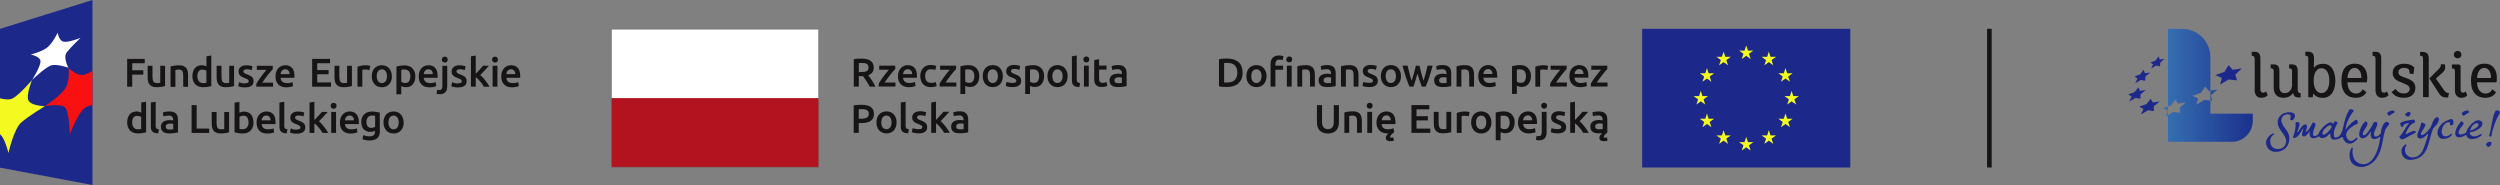
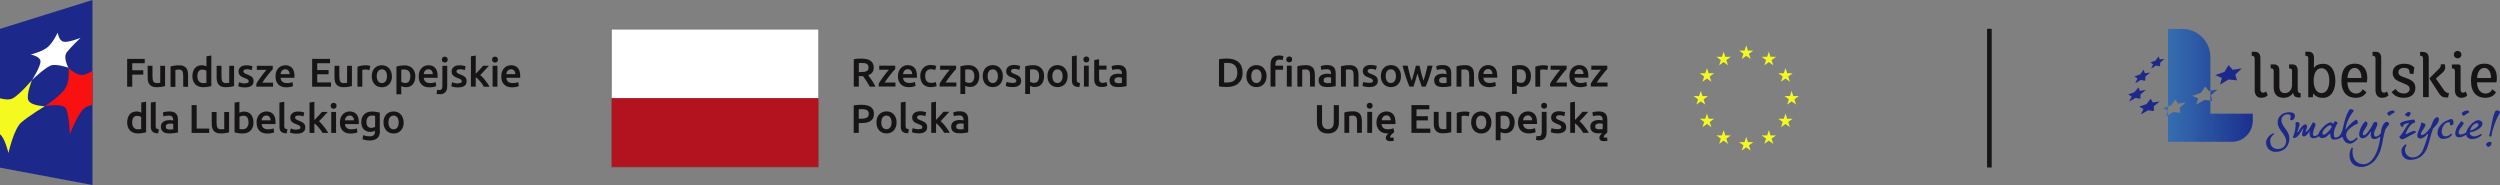
<svg xmlns="http://www.w3.org/2000/svg" id="uuid-c96195ba-0d7a-408b-a5b6-7cf6e169f35b" viewBox="0 0 351.5 26.01">
  <rect x="0" y="0" width="351.5" height="26.01" fill="#808080" stroke="none" />
  <defs>
    <style>.uuid-72c73541-eb74-4014-9dfb-d3cc6d27526f{fill:#726e6a;}.uuid-3fee7e94-7652-41c1-aa61-a90fdd081c5f{fill:#161415;}.uuid-c6fddba8-fb54-4648-b76b-47f0cffe5144{fill:#fff;}.uuid-8899c17b-e672-44be-8bd3-a85fd8f88b46{fill:url(#uuid-7f57af7d-5a5c-4f72-ae04-0d26833eeefe);}.uuid-229b22fe-bc82-4c39-8389-1a7ad0eea706{clip-path:url(#uuid-259c0bf7-850c-4e3e-a74e-dc34f03d5c00);}.uuid-338cc4ea-43f8-4e45-bc38-45418b6cac4f{fill:none;}.uuid-36e2da8e-3f3b-4a14-908f-0d199ba452fa{fill:#f4fa1f;}.uuid-02a4be6f-c87c-4daa-a480-a184ee88d7a4{clip-path:url(#uuid-567ec95e-80c9-41e1-b24a-d3bf5e2833a3);}.uuid-5cdcb0f1-c8cd-4de0-998c-b84c8541769c{fill:#b3131f;}.uuid-45f5658b-c170-4bed-8a7f-cda630e3fb68{clip-path:url(#uuid-ddc0072b-0cc2-4818-ac59-94c3cbc2c741);}.uuid-05ab9854-2985-4227-af3e-805ca2d3d5f8{fill:#1c288a;}.uuid-e55567f8-517b-4e4d-becc-05b29fb9294b{fill:#f91010;}</style>
    <clipPath id="uuid-ddc0072b-0cc2-4818-ac59-94c3cbc2c741">
      <rect class="uuid-338cc4ea-43f8-4e45-bc38-45418b6cac4f" x="0" y="0" width="351.5" height="26.01" />
    </clipPath>
    <clipPath id="uuid-259c0bf7-850c-4e3e-a74e-dc34f03d5c00">
      <path class="uuid-338cc4ea-43f8-4e45-bc38-45418b6cac4f" d="M310.78,12.74v1.39l.25.02-.18-.76.92-.8-.99.15ZM304.82,4.05v10.92l-.72.25.72.34-.33.81.33-.19v-1.21l.42-.14.6-.82.39.56,1.1-.17-.88.74.09.71-.97-.1-.75.43v3.77h8.94c1.65,0,2.98-1.33,2.98-2.98v-.99h-5.96v-1.85l-.85-.08-1.15.67.28-.88-.84-.36,1.23-.43.6-.88.5.61.23-.04v-4.71c0-2.19-1.78-3.97-3.97-3.97h-1.99Z" />
    </clipPath>
    <linearGradient id="uuid-7f57af7d-5a5c-4f72-ae04-0d26833eeefe" x1="-38.3" y1="762.16" x2="-37.3" y2="762.16" gradientTransform="translate(806.91 10028.9) scale(13.14 -13.14)" gradientUnits="userSpaceOnUse">
      <stop offset="0" stop-color="#3874b3" />
      <stop offset="1" stop-color="#1b308d" />
    </linearGradient>
    <clipPath id="uuid-567ec95e-80c9-41e1-b24a-d3bf5e2833a3">
      <rect class="uuid-338cc4ea-43f8-4e45-bc38-45418b6cac4f" x="0" y="0" width="351.5" height="26.01" />
    </clipPath>
  </defs>
  <g class="uuid-45f5658b-c170-4bed-8a7f-cda630e3fb68">
    <path class="uuid-3fee7e94-7652-41c1-aa61-a90fdd081c5f" d="M224.44,18.11c-.1-.06-.15-.17-.15-.34,0-.08.02-.15.06-.21.04-.05.09-.1.15-.13.06-.03.13-.05.21-.06.08-.01.15-.02.23-.02.09,0,.16,0,.24.02.07.01.13.02.16.03v.75c-.11.02-.27.03-.48.03-.17,0-.31-.03-.41-.09M224.27,15.7c-.17.03-.29.06-.38.09l.08.55c.08-.03.19-.06.32-.08.13-.02.28-.03.43-.03.12,0,.21.01.29.04.08.03.14.07.19.13.05.05.08.12.1.19.02.07.03.15.03.23v.11c-.09-.02-.18-.04-.27-.05-.08-.01-.16-.01-.24-.01-.16,0-.32.02-.46.05-.15.03-.28.08-.39.16-.11.07-.2.17-.27.29-.07.12-.1.26-.1.43,0,.18.03.33.09.45.06.12.14.22.24.29.1.07.23.13.38.16.15.03.31.05.49.05.09,0,.17,0,.25,0,.08,0,.16-.01.23-.02-.08.06-.14.12-.19.18-.06.07-.12.14-.16.22-.04.08-.06.16-.06.25,0,.14.05.26.16.34.1.09.27.13.51.13.08,0,.17,0,.25-.02.08-.01.16-.03.22-.05l-.06-.46c-.05.02-.1.03-.15.04-.04,0-.08,0-.11,0-.13,0-.2-.05-.2-.15,0-.05.02-.1.05-.14.03-.05.07-.09.12-.15.06-.06.12-.12.18-.17.06-.05.11-.09.15-.12v-1.79c0-.17-.02-.33-.06-.48-.04-.14-.11-.27-.2-.37-.09-.1-.21-.18-.37-.24-.15-.06-.34-.08-.57-.08-.19,0-.36.01-.53.04M221.45,14.3l-.68.11v4.27h.68v-1.35c.1.08.21.17.31.27.1.11.21.22.31.34.1.12.2.24.29.37.09.13.17.25.23.37h.79c-.07-.13-.15-.27-.25-.42-.1-.15-.21-.3-.33-.45-.12-.15-.24-.29-.36-.43-.12-.13-.24-.25-.35-.34.21-.22.42-.44.63-.66.21-.23.41-.44.59-.66h-.81c-.06.07-.13.16-.22.25-.09.1-.18.2-.27.3-.09.1-.19.21-.29.31-.1.1-.19.2-.28.29v-2.58ZM218.51,18.13c-.14-.04-.26-.08-.36-.12l-.12.57c.06.03.17.06.33.1.16.04.37.07.63.07.39,0,.69-.07.9-.22.21-.14.31-.36.31-.64,0-.13-.02-.24-.05-.34-.03-.09-.09-.18-.16-.25-.07-.07-.17-.14-.28-.2-.11-.06-.25-.12-.41-.18-.1-.03-.18-.07-.25-.1-.07-.03-.12-.06-.16-.1-.04-.03-.07-.07-.09-.1-.02-.04-.02-.08-.02-.13,0-.1.04-.17.13-.22.09-.05.2-.07.34-.07.15,0,.29.01.4.04.12.03.21.06.29.09l.12-.55c-.08-.03-.2-.06-.36-.09-.16-.03-.32-.05-.5-.05-.34,0-.61.08-.81.23-.2.16-.3.37-.3.64,0,.14.02.26.06.35.04.1.1.18.18.24.08.07.17.13.27.18.1.05.22.1.34.14.2.08.35.15.44.21.09.06.13.15.13.24,0,.11-.04.18-.12.22-.08.04-.21.07-.39.07s-.34-.02-.48-.06M217.4,14.56c-.08-.08-.18-.11-.29-.11s-.22.04-.3.11c-.08.07-.12.18-.12.31s.04.23.12.3c.08.08.18.11.3.11s.21-.04.29-.11c.08-.07.12-.18.12-.3s-.04-.24-.12-.31M217.18,19.45c.18-.18.27-.47.27-.85v-2.87h-.68v2.86c0,.18-.03.32-.1.41-.06.09-.17.14-.33.14-.12,0-.22-.01-.3-.04l-.09.56c.07.03.15.04.23.05.09.01.16.02.21.02.34,0,.61-.09.79-.28M214.14,16.91c.01-.09.03-.17.06-.25.03-.08.07-.16.13-.22.05-.06.12-.12.2-.16.08-.04.17-.06.28-.06s.19.02.26.05c.07.04.14.08.19.15.05.06.09.13.12.22.03.08.04.17.04.27h-1.27ZM213.52,17.83c.06.19.15.35.28.49.12.14.28.24.47.32.19.08.42.12.68.12.1,0,.2,0,.3-.02.1-.01.19-.03.27-.04.09-.02.16-.04.23-.06.07-.02.12-.04.16-.06l-.09-.56c-.08.03-.19.07-.32.1-.14.03-.29.05-.45.05-.28,0-.5-.07-.65-.19-.15-.13-.23-.31-.25-.55h1.95s0-.08,0-.13c0-.05,0-.09,0-.13,0-.5-.11-.88-.34-1.13-.23-.25-.54-.38-.95-.38-.17,0-.34.03-.51.1-.17.07-.31.16-.44.29-.13.13-.23.29-.31.49-.08.2-.12.42-.12.68,0,.22.03.43.09.61M212.85,16.57c-.07-.19-.17-.35-.3-.49-.13-.13-.29-.24-.47-.31-.18-.07-.39-.11-.62-.11s-.44.02-.65.05c-.2.03-.37.07-.51.11v3.9h.68v-1.15c.08.04.17.08.29.11.12.03.24.05.38.05.21,0,.39-.04.56-.11.16-.08.3-.18.41-.32.11-.14.19-.3.25-.49.06-.19.09-.4.09-.62,0-.24-.04-.45-.1-.64M212.08,17.9c-.11.17-.3.26-.54.26-.11,0-.22-.02-.32-.05-.1-.04-.18-.08-.24-.12v-1.69c.07-.02.14-.03.21-.04.07,0,.14,0,.2,0,.3,0,.53.08.66.25.14.17.21.41.21.71,0,.28-.06.51-.17.68M208.78,17.91c-.13.17-.3.26-.53.26s-.4-.09-.53-.26c-.13-.17-.19-.41-.19-.7s.06-.53.19-.7c.13-.17.3-.26.53-.26s.4.09.53.26c.12.17.19.4.19.7s-.06.53-.19.7M209.57,16.57c-.07-.19-.17-.35-.29-.49-.12-.14-.27-.24-.45-.31-.18-.07-.37-.11-.57-.11s-.4.04-.57.11c-.17.07-.32.18-.45.31-.13.14-.22.3-.29.49-.07.19-.11.4-.11.64s.04.44.11.64c.07.19.16.36.29.49.12.14.27.24.45.32.17.07.36.11.58.11s.4-.04.58-.11c.17-.08.33-.18.45-.32.12-.13.22-.3.29-.49.07-.19.1-.4.1-.64s-.03-.44-.1-.64M206.62,15.77s-.08-.02-.14-.04c-.06-.01-.11-.02-.17-.03-.06,0-.12-.02-.18-.02-.06,0-.11,0-.16,0-.24,0-.46.02-.66.06-.2.04-.36.09-.49.14v2.81h.68v-2.36s.09-.03.18-.04c.08-.01.16-.02.24-.02.13,0,.25.01.35.03.1.02.18.04.23.06l.12-.58ZM204.04,15.73h-.68v2.39s-.11.02-.21.03-.18.01-.26.01c-.23,0-.39-.07-.48-.2-.09-.14-.14-.36-.14-.68v-1.55h-.68v1.65c0,.2.02.38.06.55.04.17.11.31.21.43.1.12.22.21.38.28.16.07.36.1.6.1.25,0,.48-.02.69-.05.21-.04.38-.07.51-.1v-2.86ZM201.1,18.68v-.6h-1.94v-1.15h1.6v-.59h-1.6v-.97h1.8v-.6h-2.51v3.91h2.65ZM194.26,16.91c.01-.09.03-.17.06-.25.03-.08.07-.16.13-.22.06-.06.12-.12.2-.16.08-.04.17-.06.28-.06s.19.02.26.05c.07.04.13.08.19.15.05.06.09.13.12.22.03.08.04.17.04.27h-1.27ZM193.64,17.83c.06.19.15.35.28.49.12.14.28.24.47.32.19.08.42.12.68.12h.07s.05,0,.07,0c-.11.1-.2.2-.27.3-.07.1-.1.21-.1.32,0,.15.05.27.17.35.11.08.28.12.5.12.07,0,.15,0,.24-.02.09-.01.16-.03.22-.06l-.05-.46c-.1.03-.18.05-.26.05-.13,0-.2-.05-.2-.15,0-.05.02-.09.06-.15.04-.06.08-.11.14-.17.06-.06.12-.11.18-.16.06-.05.12-.1.18-.14l-.09-.56c-.08.03-.19.07-.32.1-.14.03-.29.05-.46.05-.28,0-.5-.07-.65-.19-.15-.13-.23-.31-.25-.55h1.95s0-.08,0-.13c0-.05,0-.09,0-.13,0-.5-.11-.88-.34-1.13-.23-.25-.54-.38-.95-.38-.17,0-.34.03-.51.1-.16.07-.31.16-.44.29-.13.13-.23.29-.31.49-.08.2-.12.42-.12.68,0,.22.03.43.09.61M192.87,14.56c-.08-.08-.18-.11-.29-.11s-.22.04-.3.11c-.08.07-.12.18-.12.31s.04.23.12.3c.08.08.18.11.3.11s.21-.04.29-.11c.08-.07.12-.18.12-.3s-.04-.24-.12-.31M192.92,15.73h-.68v2.95h.68v-2.95ZM189.02,18.68h.68v-2.38s.12-.02.21-.03c.1-.01.18-.02.27-.02.12,0,.22.02.3.05.08.03.14.08.19.15s.08.16.1.27c.02.11.03.25.03.4v1.55h.68v-1.66c0-.2-.02-.38-.06-.55-.04-.17-.11-.31-.2-.43-.1-.12-.22-.21-.39-.28-.16-.07-.36-.1-.6-.1-.26,0-.49.02-.7.05-.21.03-.38.07-.51.11v2.85ZM187.4,18.65c.2-.08.36-.18.48-.32.13-.14.22-.3.28-.49.06-.19.09-.39.09-.62v-2.44h-.72v2.38c0,.18-.02.33-.06.46-.04.13-.1.23-.17.31-.07.08-.16.14-.26.17-.1.04-.21.06-.34.06s-.24-.02-.33-.06c-.1-.04-.19-.1-.26-.17-.07-.08-.13-.18-.17-.31-.04-.13-.06-.28-.06-.46v-2.38h-.72v2.44c0,.23.03.43.09.62.06.19.15.35.28.49.13.14.29.25.48.32.19.08.42.12.69.12s.5-.04.69-.12" />
    <path class="uuid-3fee7e94-7652-41c1-aa61-a90fdd081c5f" d="M225.98,9.23h-2.24v.57h1.36c-.1.12-.22.26-.35.42-.13.16-.26.33-.39.51-.13.18-.26.36-.38.53-.12.18-.23.34-.31.49v.42h2.35v-.57h-1.52c.11-.17.24-.35.38-.54.14-.19.28-.37.42-.55.14-.17.27-.33.39-.48.12-.14.22-.25.3-.33v-.48ZM221.37,10.41c.01-.09.03-.17.06-.26.03-.08.07-.15.13-.22.06-.06.12-.12.2-.16.08-.04.17-.06.28-.06s.19.02.26.05c.07.04.14.08.19.15.05.06.09.14.11.22.03.09.04.17.04.27h-1.27ZM220.75,11.33c.06.19.15.35.28.49.12.14.28.24.47.32.19.08.42.12.68.12.1,0,.2,0,.3-.02.1-.01.19-.02.27-.04.08-.02.16-.04.23-.06.07-.02.12-.04.15-.06l-.09-.56c-.08.03-.19.07-.32.1-.14.03-.29.05-.45.05-.28,0-.5-.07-.65-.2-.15-.13-.23-.31-.25-.55h1.95s0-.08,0-.13c0-.05,0-.09,0-.13,0-.5-.11-.88-.34-1.13-.23-.25-.54-.38-.95-.38-.17,0-.34.03-.51.1-.17.06-.31.16-.44.29-.13.13-.23.29-.31.49-.08.2-.11.43-.11.68,0,.22.03.43.09.61M220.26,9.23h-2.24v.57h1.36c-.1.12-.22.26-.35.42-.13.16-.26.33-.39.51-.13.18-.26.36-.38.53-.12.18-.23.34-.31.49v.42h2.35v-.57h-1.52c.11-.17.24-.35.38-.54.14-.19.28-.37.42-.55.14-.17.27-.33.39-.48.12-.14.22-.25.3-.33v-.48ZM217.67,9.27s-.08-.02-.14-.04c-.06-.01-.11-.02-.17-.03-.06-.01-.12-.02-.18-.02-.06,0-.11-.01-.16-.01-.24,0-.46.02-.66.07-.2.04-.36.09-.49.14v2.81h.68v-2.36s.09-.02.18-.04c.08-.02.16-.02.24-.02.13,0,.25,0,.35.03.1.02.18.04.23.06l.12-.58ZM215.14,10.06c-.07-.19-.17-.35-.3-.49-.13-.13-.29-.24-.47-.31-.18-.07-.39-.11-.63-.11s-.44.02-.64.05c-.2.03-.38.07-.51.11v3.9h.68v-1.15c.08.04.17.08.29.11.12.03.25.05.38.05.21,0,.39-.04.56-.11.16-.08.3-.18.41-.32.11-.14.19-.3.25-.48.06-.19.09-.4.09-.62,0-.24-.04-.45-.1-.64M214.37,11.4c-.11.17-.29.25-.54.25-.11,0-.22-.02-.32-.05-.1-.03-.18-.07-.24-.12v-1.69c.07-.02.14-.03.21-.04.07,0,.14,0,.2,0,.3,0,.53.08.66.25.14.17.21.41.21.71,0,.29-.06.51-.17.68M208.56,10.41c.01-.09.03-.17.06-.26.03-.08.07-.15.13-.22.05-.06.12-.12.2-.16.08-.04.17-.06.28-.06s.19.02.26.05c.07.04.14.08.19.15s.09.14.12.22c.03.09.04.17.04.27h-1.27ZM207.94,11.33c.06.19.15.35.28.49.12.14.28.24.47.32.19.08.42.12.68.12.1,0,.2,0,.3-.02.1-.01.19-.02.27-.04.09-.02.16-.04.23-.06.07-.02.12-.04.15-.06l-.09-.56c-.08.03-.19.07-.32.1-.14.03-.29.05-.45.05-.28,0-.5-.07-.65-.2-.15-.13-.23-.31-.25-.55h1.95s0-.08,0-.13c0-.05,0-.09,0-.13,0-.5-.11-.88-.34-1.13-.23-.25-.54-.38-.95-.38-.17,0-.34.03-.51.1-.17.06-.31.16-.44.29-.13.13-.23.29-.31.49-.08.2-.12.43-.12.68,0,.22.03.43.09.61M204.79,12.18h.68v-2.38s.11-.02.21-.03c.09,0,.19-.01.27-.01.12,0,.21.01.3.05.08.03.15.08.19.15.05.07.08.16.1.27.02.11.03.25.03.4v1.55h.68v-1.66c0-.2-.02-.38-.06-.55-.04-.17-.11-.31-.2-.43-.1-.12-.23-.21-.39-.28-.16-.07-.36-.1-.6-.1-.26,0-.49.02-.7.05-.21.03-.38.07-.51.11v2.86ZM202.31,9.2c-.17.03-.29.06-.38.09l.08.55c.08-.03.19-.06.32-.08.13-.02.28-.03.43-.03.12,0,.21.01.29.04.08.03.14.07.19.13.05.05.08.12.1.19.02.07.03.15.03.23v.11c-.09-.02-.18-.04-.26-.05-.08,0-.16-.02-.24-.02-.16,0-.32.02-.47.05-.15.03-.28.09-.39.16-.11.07-.2.17-.27.28-.07.12-.1.26-.1.43,0,.18.03.33.09.45.06.12.14.22.24.3.1.07.23.13.38.16.15.03.31.05.49.05.27,0,.51-.02.72-.05.21-.03.37-.06.48-.08v-1.79c0-.17-.02-.33-.06-.48s-.1-.27-.2-.37c-.09-.1-.22-.18-.37-.24-.15-.06-.34-.08-.57-.08-.19,0-.37.01-.53.04M202.49,11.61c-.1-.06-.15-.17-.15-.34,0-.08.02-.15.06-.21.04-.05.09-.1.15-.13.06-.03.13-.05.21-.06.08-.01.15-.02.23-.02.09,0,.17,0,.24.02.07.01.13.02.16.03v.76c-.11.02-.27.03-.48.03-.17,0-.31-.03-.41-.09M199.6,11.29c.1.31.2.61.3.89h.55c.08-.17.16-.37.24-.59.08-.22.16-.46.25-.71.08-.25.17-.52.25-.8.08-.28.16-.56.24-.85h-.71c-.03.16-.07.33-.12.51-.05.18-.09.37-.14.56-.05.19-.1.37-.16.56-.05.18-.1.35-.15.5-.06-.17-.11-.35-.17-.54-.05-.19-.1-.37-.15-.55-.05-.18-.09-.36-.13-.54-.04-.17-.08-.34-.11-.49h-.52c-.03.16-.07.32-.12.49-.04.18-.09.36-.14.54-.05.18-.1.37-.16.55-.05.18-.11.36-.17.54-.05-.15-.11-.32-.16-.5-.05-.18-.1-.37-.15-.56-.05-.19-.1-.38-.14-.56-.05-.18-.09-.35-.12-.51h-.72c.08.29.16.57.24.85.08.28.17.54.25.8.08.25.16.49.25.71.08.22.16.42.24.59h.56c.1-.28.2-.58.29-.89.1-.31.19-.64.28-.97.09.33.18.65.28.97M196.08,11.41c-.13.17-.3.26-.53.26s-.4-.09-.53-.26c-.13-.17-.19-.41-.19-.71s.06-.53.19-.7c.13-.17.3-.26.53-.26s.4.09.53.26c.13.17.19.4.19.7s-.06.53-.19.71M196.87,10.06c-.07-.19-.17-.35-.29-.49-.12-.14-.27-.24-.45-.31-.18-.07-.37-.11-.57-.11s-.4.04-.57.11c-.17.07-.32.18-.45.31-.13.14-.23.3-.29.49-.07.19-.1.4-.1.63s.03.45.1.64c.07.19.17.36.29.49.12.14.27.24.45.32.17.08.37.11.57.11s.4-.04.58-.11c.17-.07.32-.18.45-.32.12-.14.22-.3.29-.49.07-.19.1-.4.1-.64s-.04-.44-.11-.63M192.04,11.63c-.14-.04-.26-.08-.36-.12l-.12.57c.06.03.18.06.33.1.16.04.37.06.63.06.39,0,.69-.07.89-.22.21-.15.31-.36.31-.64,0-.13-.02-.24-.05-.34-.04-.09-.09-.18-.16-.25-.07-.07-.17-.14-.28-.2-.11-.06-.25-.12-.41-.18-.1-.03-.18-.07-.25-.1-.07-.03-.12-.06-.16-.1-.04-.03-.07-.07-.09-.1-.02-.04-.03-.08-.03-.13,0-.1.04-.17.13-.22.09-.05.2-.07.34-.07.15,0,.29.01.41.04.12.03.21.06.29.09l.12-.55c-.08-.03-.2-.06-.36-.09-.16-.03-.32-.05-.5-.05-.34,0-.61.08-.81.23-.2.16-.3.37-.3.64,0,.14.02.26.07.35.04.1.1.18.18.24.07.07.16.13.27.18.1.05.22.1.34.14.2.08.35.14.44.21.09.06.13.15.13.24,0,.11-.04.18-.12.22-.08.04-.21.06-.4.06s-.34-.02-.48-.06M188.55,12.18h.68v-2.38s.11-.02.21-.03c.09,0,.18-.01.27-.01.12,0,.21.01.29.05.08.03.15.08.19.15.05.07.08.16.1.27.02.11.03.25.03.4v1.55h.68v-1.66c0-.2-.02-.38-.06-.55-.04-.17-.11-.31-.2-.43-.1-.12-.23-.21-.39-.28-.16-.07-.36-.1-.6-.1-.26,0-.49.02-.7.05-.21.03-.38.07-.51.11v2.86ZM186.07,9.2c-.17.03-.29.06-.38.09l.09.55c.08-.03.19-.06.32-.08.13-.02.28-.03.43-.03.12,0,.21.01.29.04.08.03.14.07.19.13.05.05.08.12.1.19.02.07.03.15.03.23v.11c-.09-.02-.18-.04-.27-.05-.08,0-.16-.02-.24-.02-.16,0-.32.02-.47.05-.15.03-.28.09-.39.16-.11.07-.2.17-.27.28s-.1.26-.1.43c0,.18.03.33.09.45.06.12.14.22.24.3.1.07.23.13.38.16.15.03.31.05.49.05.27,0,.51-.02.72-.05.21-.03.37-.06.48-.08v-1.79c0-.17-.02-.33-.06-.48-.04-.15-.11-.27-.2-.37-.09-.1-.22-.18-.37-.24-.15-.06-.35-.08-.57-.08-.19,0-.36.01-.53.04M186.25,11.61c-.1-.06-.15-.17-.15-.34,0-.08.02-.15.06-.21.04-.05.09-.1.15-.13.06-.03.13-.05.21-.06.08-.01.15-.02.23-.02.09,0,.17,0,.24.02.07.01.13.02.16.03v.76c-.11.02-.27.03-.48.03-.17,0-.31-.03-.41-.09M182.41,12.18h.68v-2.38s.12-.02.21-.03c.09,0,.18-.01.27-.01.12,0,.21.01.3.05.08.03.15.08.19.15.05.07.08.16.1.27.02.11.03.25.03.4v1.55h.68v-1.66c0-.2-.02-.38-.06-.55-.04-.17-.11-.31-.2-.43-.1-.12-.23-.21-.39-.28-.16-.07-.36-.1-.6-.1-.26,0-.49.02-.7.05-.21.03-.38.07-.51.11v2.86ZM178.94,8.12c-.2.22-.3.51-.3.9v3.16h.68v-2.38h1.08v-.57h-1.08v-.2c0-.19.04-.35.13-.47.08-.12.24-.18.46-.18.09,0,.17,0,.24.02.07.01.14.03.19.05l.11-.55c-.06-.02-.13-.04-.23-.07-.1-.02-.22-.03-.36-.03-.41,0-.71.11-.91.32M181.56,8.05c-.08-.08-.18-.11-.29-.11s-.22.04-.3.11c-.08.08-.12.18-.12.31s.04.23.12.3c.08.08.18.11.3.11s.21-.04.29-.11c.08-.07.12-.18.12-.3s-.04-.24-.12-.31M181.61,9.23h-.68v2.95h.68v-2.95ZM177.18,11.41c-.13.17-.3.26-.53.26s-.4-.09-.53-.26c-.13-.17-.19-.41-.19-.71s.06-.53.19-.7.3-.26.53-.26.4.09.53.26c.13.17.19.4.19.7s-.06.53-.19.71M177.96,10.06c-.07-.19-.17-.35-.29-.49-.12-.14-.27-.24-.45-.31-.18-.07-.37-.11-.57-.11s-.4.04-.57.11c-.17.07-.32.18-.45.31-.13.14-.22.3-.29.49-.07.19-.1.4-.1.63s.03.45.1.64c.07.19.17.36.29.49.12.14.27.24.45.32.17.08.36.11.58.11s.4-.04.58-.11c.18-.07.32-.18.45-.32.12-.14.22-.3.29-.49.07-.19.1-.4.1-.64s-.04-.44-.1-.63M174.56,9.33c-.11-.25-.26-.46-.45-.62-.19-.16-.43-.28-.7-.36-.27-.08-.57-.12-.9-.12-.16,0-.34,0-.54.02-.2.01-.4.04-.58.08v3.8c.18.04.37.07.57.08.2.01.38.02.54.02.33,0,.63-.04.9-.12.27-.08.51-.2.7-.37.19-.17.34-.38.45-.62.1-.25.16-.55.16-.88s-.05-.64-.16-.89M172.11,8.86c.09-.01.24-.02.45-.02.48,0,.84.12,1.07.36.23.24.34.58.34,1.02s-.12.78-.35,1.02-.59.36-1.07.36c-.12,0-.21,0-.28,0-.07,0-.12,0-.16,0v-2.73Z" />
-     <rect class="uuid-05ab9854-2985-4227-af3e-805ca2d3d5f8" x="230.89" y="4.05" width="29.26" height="19.5" />
    <polygon class="uuid-36e2da8e-3f3b-4a14-908f-0d199ba452fa" points="245.52 6.38 245.76 7.11 246.53 7.11 245.9 7.56 246.14 8.3 245.52 7.85 244.89 8.3 245.13 7.56 244.51 7.11 245.28 7.11 245.52 6.38" />
    <polygon class="uuid-36e2da8e-3f3b-4a14-908f-0d199ba452fa" points="245.52 19.24 245.76 19.98 246.53 19.98 245.9 20.43 246.14 21.17 245.52 20.71 244.89 21.17 245.13 20.43 244.51 19.98 245.28 19.98 245.52 19.24" />
    <polygon class="uuid-36e2da8e-3f3b-4a14-908f-0d199ba452fa" points="239.13 12.78 239.37 13.51 240.14 13.51 239.52 13.97 239.76 14.7 239.13 14.25 238.51 14.7 238.75 13.97 238.12 13.51 238.89 13.51 239.13 12.78" />
    <polygon class="uuid-36e2da8e-3f3b-4a14-908f-0d199ba452fa" points="251.9 12.78 252.14 13.51 252.91 13.51 252.29 13.97 252.53 14.7 251.9 14.25 251.28 14.7 251.52 13.97 250.89 13.51 251.66 13.51 251.9 12.78" />
    <polygon class="uuid-36e2da8e-3f3b-4a14-908f-0d199ba452fa" points="248.7 7.26 248.93 7.99 249.71 7.99 249.08 8.45 249.32 9.18 248.7 8.73 248.07 9.18 248.31 8.45 247.68 7.99 248.46 7.99 248.7 7.26" />
    <polygon class="uuid-36e2da8e-3f3b-4a14-908f-0d199ba452fa" points="242.34 7.26 242.58 7.99 243.35 7.99 242.72 8.45 242.96 9.18 242.34 8.73 241.71 9.18 241.95 8.45 241.33 7.99 242.1 7.99 242.34 7.26" />
    <polygon class="uuid-36e2da8e-3f3b-4a14-908f-0d199ba452fa" points="248.7 18.3 248.93 19.04 249.71 19.04 249.08 19.49 249.32 20.23 248.7 19.77 248.07 20.23 248.31 19.49 247.68 19.04 248.46 19.04 248.7 18.3" />
    <polygon class="uuid-36e2da8e-3f3b-4a14-908f-0d199ba452fa" points="242.34 18.3 242.58 19.04 243.35 19.04 242.72 19.49 242.96 20.23 242.34 19.77 241.71 20.23 241.95 19.49 241.33 19.04 242.1 19.04 242.34 18.3" />
    <polygon class="uuid-36e2da8e-3f3b-4a14-908f-0d199ba452fa" points="251.04 9.57 251.28 10.3 252.05 10.3 251.42 10.76 251.66 11.49 251.04 11.04 250.41 11.49 250.65 10.76 250.03 10.3 250.8 10.3 251.04 9.57" />
    <polygon class="uuid-36e2da8e-3f3b-4a14-908f-0d199ba452fa" points="240 9.57 240.23 10.3 241.01 10.3 240.38 10.76 240.62 11.49 240 11.04 239.37 11.49 239.61 10.76 238.99 10.3 239.76 10.3 240 9.57" />
    <polygon class="uuid-36e2da8e-3f3b-4a14-908f-0d199ba452fa" points="251.04 15.96 251.28 16.69 252.05 16.69 251.42 17.15 251.66 17.88 251.04 17.43 250.41 17.88 250.65 17.15 250.03 16.69 250.8 16.69 251.04 15.96" />
    <polygon class="uuid-36e2da8e-3f3b-4a14-908f-0d199ba452fa" points="240 15.96 240.23 16.69 241.01 16.69 240.38 17.15 240.62 17.88 240 17.43 239.37 17.88 239.61 17.15 238.99 16.69 239.76 16.69 240 15.96" />
    <path class="uuid-3fee7e94-7652-41c1-aa61-a90fdd081c5f" d="M134.41,15.7c-.17.03-.29.06-.38.09l.08.55c.08-.03.19-.06.32-.08.13-.02.28-.03.43-.03.12,0,.21.01.29.04.08.03.14.07.19.13.05.05.08.12.1.19.02.07.03.15.03.23v.11c-.1-.02-.18-.04-.27-.05-.08-.01-.16-.01-.24-.01-.16,0-.32.02-.47.05-.15.03-.28.08-.39.16-.11.07-.2.17-.27.29-.07.12-.1.26-.1.43s.03.33.09.44c.06.12.14.22.24.29.1.07.23.13.38.16.15.03.31.05.49.05.27,0,.51-.01.72-.05.21-.03.37-.06.48-.08v-1.79c0-.17-.02-.33-.06-.48-.04-.14-.11-.27-.2-.37-.09-.1-.21-.18-.37-.24-.15-.06-.34-.08-.57-.08-.19,0-.37.02-.53.04M134.59,18.11c-.1-.06-.15-.17-.15-.34,0-.08.02-.15.06-.21.04-.05.09-.1.15-.13.06-.03.13-.05.21-.06.08-.01.15-.02.23-.02.09,0,.17,0,.24.02.07.01.13.02.16.03v.76c-.11.02-.27.03-.48.03-.17,0-.31-.03-.41-.09M131.61,14.3l-.68.11v4.27h.68v-1.36c.1.08.2.17.31.27.11.11.21.22.31.34.1.12.2.24.29.37.09.13.17.25.23.37h.79c-.07-.13-.15-.27-.25-.42-.1-.15-.21-.3-.33-.45-.12-.15-.24-.29-.36-.43-.12-.13-.24-.25-.35-.34.21-.22.42-.44.63-.66.21-.23.4-.44.59-.66h-.81c-.06.07-.13.16-.22.25-.08.1-.17.2-.27.3-.09.1-.19.21-.29.31-.1.1-.19.2-.28.29v-2.58ZM128.68,18.13c-.14-.04-.26-.08-.36-.12l-.12.57c.06.03.17.06.33.1.16.04.37.07.63.07.39,0,.68-.07.89-.22.21-.14.31-.36.31-.64,0-.13-.02-.25-.05-.34-.03-.09-.09-.18-.16-.25-.07-.07-.17-.14-.28-.2-.11-.06-.25-.12-.41-.18-.1-.03-.18-.07-.25-.1-.07-.03-.12-.06-.16-.1-.04-.03-.07-.06-.09-.1-.02-.04-.02-.08-.02-.13,0-.1.04-.17.13-.22.09-.05.2-.07.34-.07.15,0,.29.01.4.04.12.03.21.06.29.09l.12-.55c-.08-.03-.2-.06-.36-.09-.16-.03-.32-.05-.5-.05-.34,0-.61.08-.81.24-.2.16-.3.37-.3.64,0,.14.02.26.07.35.04.09.1.18.18.24s.16.13.27.18c.1.05.22.1.34.14.2.08.35.15.44.21.09.06.13.15.13.24,0,.1-.04.18-.12.22-.08.04-.21.07-.4.07s-.34-.02-.48-.06M127.78,18.17c-.09-.01-.16-.03-.22-.05-.06-.02-.1-.05-.14-.09-.03-.04-.06-.09-.07-.14-.01-.06-.02-.13-.02-.21v-3.38l-.68.11v3.4c0,.15.02.28.05.39.03.11.09.21.17.29.08.08.19.14.32.18.13.04.3.06.5.07l.1-.56ZM125.16,17.91c-.13.17-.3.26-.53.26s-.4-.09-.53-.26c-.13-.17-.19-.41-.19-.7s.06-.53.19-.7c.13-.17.3-.26.53-.26s.4.08.53.26c.12.17.19.4.19.7s-.06.53-.19.7M125.95,16.57c-.07-.19-.17-.35-.29-.49-.12-.14-.27-.24-.45-.31-.18-.07-.37-.11-.57-.11s-.4.04-.57.11c-.17.07-.32.18-.45.31-.13.13-.22.3-.29.49-.07.19-.1.4-.1.64s.04.45.1.64c.07.19.17.35.29.49.12.14.27.24.45.31.17.08.36.11.57.11s.4-.04.58-.11c.18-.07.32-.18.45-.31.12-.14.22-.3.29-.49.07-.19.1-.4.1-.64s-.03-.44-.1-.64M121.57,15.38c.12.02.22.06.31.1.09.05.15.12.2.2.05.09.07.19.07.32,0,.27-.09.45-.28.54-.18.1-.45.15-.79.15h-.34v-1.33c.12-.01.26-.02.45-.02.13,0,.26.01.38.03M120.58,14.75c-.2.01-.39.04-.55.08v3.85h.71v-1.38h.35c.29,0,.54-.02.76-.07.22-.05.41-.12.56-.23.15-.1.27-.24.35-.4.08-.16.12-.36.12-.59,0-.44-.15-.76-.46-.97-.3-.21-.74-.31-1.3-.31-.17,0-.36,0-.56.02" />
    <path class="uuid-3fee7e94-7652-41c1-aa61-a90fdd081c5f" d="M156.67,9.2c-.17.03-.29.06-.38.09l.09.55c.08-.03.19-.06.32-.08.13-.02.28-.03.43-.03.12,0,.21.01.29.04.08.03.14.07.19.13.05.05.08.12.1.19.02.07.03.15.03.22v.11c-.1-.02-.18-.04-.27-.05-.08-.01-.16-.01-.24-.01-.16,0-.32.02-.47.05-.15.03-.28.08-.39.16-.11.07-.2.17-.27.29-.07.12-.1.26-.1.43s.03.33.09.45c.06.12.14.22.24.29.1.07.23.13.38.16.15.03.31.05.49.05.27,0,.51-.01.72-.05.21-.03.37-.06.48-.08v-1.79c0-.17-.02-.33-.06-.48-.04-.14-.11-.27-.2-.37-.09-.1-.22-.18-.37-.24-.15-.06-.34-.08-.57-.08-.19,0-.37.02-.53.04M156.84,11.61c-.1-.06-.15-.17-.15-.33,0-.08.02-.15.06-.21.04-.05.09-.1.15-.13.06-.03.13-.05.21-.06.08-.01.15-.02.23-.02.09,0,.17,0,.24.02.07.01.13.02.16.03v.76c-.11.02-.27.03-.48.03-.17,0-.31-.03-.41-.09M153.84,11c0,.2.02.37.05.52.03.15.09.28.18.39.08.11.19.19.33.24.14.06.32.08.53.08.17,0,.32-.02.45-.05.13-.04.23-.07.31-.1l-.11-.54c-.06.02-.13.05-.23.07-.1.03-.21.04-.33.04-.18,0-.31-.05-.38-.15-.07-.1-.11-.27-.11-.51v-1.2h1.05v-.57h-1.05v-.89l-.68.11v2.56ZM153.03,8.05c-.08-.07-.18-.11-.29-.11-.12,0-.22.04-.3.11-.08.08-.12.18-.12.31s.04.23.12.31c.08.07.18.11.3.11s.21-.04.29-.11c.08-.08.12-.18.12-.31s-.04-.24-.12-.31M153.08,9.23h-.68v2.95h.68v-2.95ZM151.84,11.67c-.09-.01-.16-.03-.22-.05-.06-.02-.1-.05-.14-.09-.03-.04-.06-.09-.07-.14-.01-.06-.02-.13-.02-.21v-3.38l-.68.11v3.4c0,.15.02.28.05.39.03.11.09.21.17.29.08.08.18.14.32.18.13.04.3.06.51.07l.1-.57ZM149.21,11.41c-.13.17-.3.26-.53.26s-.4-.09-.53-.26-.19-.41-.19-.7.06-.53.19-.7c.13-.17.3-.26.53-.26s.4.09.53.26c.13.17.19.4.19.7s-.06.53-.19.7M149.99,10.06c-.07-.19-.17-.35-.29-.49-.12-.14-.27-.24-.45-.31-.17-.07-.37-.11-.57-.11s-.4.04-.57.11c-.17.07-.32.18-.45.31-.13.13-.22.3-.29.49-.07.19-.1.4-.1.64s.03.44.1.64c.07.19.17.35.29.49.12.14.27.24.45.31.17.08.37.11.58.11s.4-.04.58-.11c.18-.07.32-.18.45-.31.12-.14.22-.3.29-.49.07-.19.1-.4.1-.64s-.03-.45-.1-.64M146.69,10.06c-.07-.19-.17-.35-.3-.48-.13-.13-.29-.24-.47-.31-.18-.07-.39-.11-.63-.11s-.44.02-.64.05-.38.07-.51.11v3.9h.68v-1.15c.08.04.17.08.29.11.12.03.24.05.38.05.21,0,.39-.04.56-.11.16-.08.3-.18.41-.31.11-.14.19-.3.25-.49.06-.19.09-.39.09-.62s-.03-.45-.1-.64M145.92,11.4c-.11.17-.3.25-.54.25-.11,0-.22-.02-.32-.05-.1-.04-.18-.07-.24-.12v-1.69c.07-.02.14-.03.21-.04.07,0,.14,0,.2,0,.3,0,.53.08.66.25.14.17.21.41.21.71,0,.28-.06.51-.17.68M141.88,11.63c-.14-.04-.26-.08-.36-.12l-.12.57c.06.03.17.06.33.1.16.04.37.06.63.06.39,0,.69-.07.9-.22.21-.14.31-.36.31-.64,0-.13-.02-.25-.05-.34-.03-.09-.09-.18-.16-.25-.07-.07-.17-.14-.28-.2-.11-.06-.25-.12-.41-.18-.1-.03-.18-.07-.25-.1-.07-.03-.12-.06-.16-.09-.04-.03-.07-.07-.09-.11-.02-.04-.02-.08-.02-.13,0-.1.04-.17.13-.22.08-.05.2-.07.34-.07.15,0,.29.01.41.04.12.03.21.06.29.09l.12-.55c-.08-.03-.2-.06-.36-.09-.16-.03-.32-.05-.5-.05-.34,0-.61.08-.81.24-.2.16-.3.37-.3.64,0,.14.02.26.07.35.04.1.1.18.18.24s.16.13.27.18c.1.05.22.1.34.14.2.08.35.15.44.21.09.06.13.15.13.24,0,.1-.04.18-.12.22-.08.04-.21.07-.4.07s-.34-.02-.48-.06M140.11,11.41c-.13.17-.3.26-.53.26s-.4-.09-.53-.26c-.13-.17-.19-.41-.19-.7s.06-.53.19-.7c.13-.17.3-.26.53-.26s.4.09.53.26c.13.17.19.4.19.7s-.06.53-.19.7M140.89,10.06c-.07-.19-.17-.35-.29-.49-.12-.14-.27-.24-.45-.31-.18-.07-.37-.11-.57-.11s-.4.04-.57.11c-.17.07-.32.18-.45.31-.13.13-.22.3-.29.49-.07.19-.1.4-.1.64s.04.44.1.64c.07.19.17.35.29.49.12.14.27.24.45.31.17.08.36.11.57.11s.4-.04.58-.11c.18-.07.32-.18.45-.31.12-.14.22-.3.29-.49.07-.19.1-.4.1-.64s-.03-.45-.1-.64M137.58,10.06c-.07-.19-.17-.35-.3-.48-.13-.13-.29-.24-.47-.31-.18-.07-.39-.11-.63-.11s-.44.02-.64.05c-.2.03-.38.07-.51.11v3.9h.68v-1.15c.07.04.17.08.29.11.12.03.24.05.38.05.21,0,.39-.04.56-.11.16-.08.3-.18.41-.31.11-.14.19-.3.25-.49.06-.19.09-.39.09-.62s-.04-.45-.1-.64M136.81,11.4c-.11.17-.29.25-.54.25-.11,0-.22-.02-.32-.05-.1-.04-.18-.07-.24-.12v-1.69c.07-.02.14-.03.21-.04.07,0,.13,0,.2,0,.31,0,.53.08.66.25.14.17.21.41.21.71,0,.28-.06.51-.17.68M134.42,9.23h-2.24v.57h1.36c-.1.12-.22.26-.35.42-.13.16-.26.33-.39.51-.13.18-.26.36-.38.53-.12.18-.23.34-.31.49v.42h2.35v-.57h-1.52c.11-.17.24-.35.38-.54.14-.19.28-.37.42-.55.14-.17.27-.33.39-.48.12-.14.22-.25.3-.33v-.48ZM129.49,11.32c.06.19.15.35.27.49.12.14.28.24.46.32.19.08.4.12.66.12.16,0,.32-.01.47-.05.15-.03.27-.06.34-.1l-.1-.56c-.08.03-.18.06-.29.08-.11.02-.23.03-.35.03-.31,0-.53-.09-.67-.26-.13-.17-.2-.4-.2-.7s.07-.54.21-.71c.14-.17.34-.25.61-.25.11,0,.22.01.32.03s.19.05.27.08l.15-.56c-.25-.1-.51-.15-.79-.15-.23,0-.43.04-.61.12-.18.08-.33.19-.46.33-.12.14-.22.3-.29.49-.07.19-.1.4-.1.61s.03.43.09.62M126.97,10.41c.01-.09.03-.17.06-.25.03-.08.07-.16.13-.22.05-.06.12-.12.2-.15.08-.04.17-.06.28-.06s.19.02.26.05c.07.04.13.08.19.15.05.06.09.13.12.22.03.08.04.17.04.27h-1.27ZM126.35,11.33c.06.19.15.35.28.49.12.14.28.24.47.32s.42.12.68.12c.1,0,.2,0,.3-.02.1-.01.19-.03.27-.04.09-.02.16-.04.23-.06.07-.02.12-.04.15-.06l-.09-.56c-.08.03-.19.07-.32.1-.14.03-.29.05-.45.05-.28,0-.5-.07-.65-.19-.15-.13-.23-.31-.25-.55h1.95s0-.08,0-.13c0-.05,0-.09,0-.13,0-.5-.11-.88-.34-1.13-.23-.25-.54-.38-.95-.38-.17,0-.34.03-.51.1-.17.07-.31.16-.44.29-.13.13-.23.29-.31.49-.08.2-.12.42-.12.68,0,.22.03.43.09.61M125.86,9.23h-2.24v.57h1.36c-.1.12-.22.26-.35.42-.13.16-.26.33-.39.51s-.26.36-.38.53c-.12.18-.23.34-.31.49v.42h2.35v-.57h-1.52c.11-.17.24-.35.38-.54.14-.19.28-.37.42-.55.14-.17.27-.33.39-.48.12-.14.22-.25.3-.33v-.48ZM121.55,8.87c.12.02.22.06.3.1.09.05.15.11.2.2.04.08.07.18.07.31,0,.13-.02.23-.07.32-.04.08-.11.15-.2.2-.09.05-.2.08-.33.1-.13.02-.28.03-.46.03h-.31v-1.26c.13-.01.27-.02.42-.02.14,0,.27.01.38.03M120.59,8.25c-.2.01-.38.04-.55.08v3.85h.71v-1.48h.45s.08,0,.13,0c.07.09.15.19.23.31.08.11.17.24.25.37.09.13.17.26.25.4.08.14.16.27.23.41h.8c-.07-.15-.15-.3-.23-.45-.09-.15-.18-.3-.27-.44-.09-.15-.19-.28-.28-.4-.09-.12-.17-.23-.24-.32.52-.19.78-.55.78-1.08,0-.42-.15-.74-.45-.95-.3-.21-.73-.31-1.29-.31-.15,0-.33,0-.52.02" />
    <rect class="uuid-c6fddba8-fb54-4648-b76b-47f0cffe5144" x="85.94" y="4.09" width="29.18" height="9.75" />
    <rect class="uuid-5cdcb0f1-c8cd-4de0-998c-b84c8541769c" x="85.94" y="13.8" width="29.18" height="9.71" />
    <path class="uuid-72c73541-eb74-4014-9dfb-d3cc6d27526f" d="M115.16,4.05h-29.26v19.5h29.26V4.05ZM115.07,23.46h-29.07V4.14h29.07v19.32Z" />
    <rect class="uuid-3fee7e94-7652-41c1-aa61-a90fdd081c5f" x="279.38" y="4.05" width=".65" height="19.5" />
    <path class="uuid-3fee7e94-7652-41c1-aa61-a90fdd081c5f" d="M317.81,12.55c0,.34.14.48.41.48.14,0,.28-.07.4-.17l.22.54c-.22.23-.55.35-.92.35-.55,0-.91-.39-.91-1.04v-4.46c0-.27-.12-.41-.42-.41v-.56h.42c.47,0,.8.23.8.9v4.38Z" />
    <path class="uuid-3fee7e94-7652-41c1-aa61-a90fdd081c5f" d="M323.07,12.67c0,.3.13.42.4.42v.61h-.31c-.42,0-.68-.18-.74-.62h-.04c-.23.4-.71.67-1.31.67-.85,0-1.39-.47-1.39-1.49v-2.25c0-.27-.09-.4-.42-.4v-.56h.42c.47,0,.8.22.8.9v2.22c0,.72.37.92.75.92.56,0,1.03-.38,1.03-1.21v-1.87c0-.27-.09-.4-.42-.4v-.56h.42c.47,0,.8.22.8.9v2.71Z" />
    <path class="uuid-3fee7e94-7652-41c1-aa61-a90fdd081c5f" d="M324.55,8.23c0-.27-.1-.4-.42-.4v-.56h.42c.47,0,.8.23.8.9v.52c0,.44-.03.83-.03.83h.04c.28-.38.71-.55,1.28-.55,1.2,0,1.71,1.13,1.71,2.39,0,1.13-.45,2.4-1.79,2.4-.56,0-1.01-.21-1.28-.6h-.04s-.06.51-.06.51h-.64v-5.43ZM327.5,11.35c0-1.17-.47-1.76-1.1-1.76s-1.1.58-1.1,1.76.5,1.74,1.1,1.74,1.1-.56,1.1-1.74" />
    <path class="uuid-3fee7e94-7652-41c1-aa61-a90fdd081c5f" d="M332.71,12.97c-.24.49-.8.78-1.51.78-1.15,0-2-.72-2-2.4s.74-2.4,1.9-2.4,1.74.86,1.74,2c0,.24-.02.43-.06.63h-2.73c.02,1.03.53,1.57,1.19,1.57.44,0,.78-.22.95-.6l.52.41ZM330.05,10.97h1.97c0-.88-.4-1.42-.95-1.42-.58,0-.95.52-1.02,1.42" />
    <path class="uuid-3fee7e94-7652-41c1-aa61-a90fdd081c5f" d="M334.8,12.55c0,.34.14.48.41.48.14,0,.28-.07.4-.17l.22.54c-.22.23-.55.35-.92.35-.55,0-.91-.39-.91-1.04v-4.46c0-.27-.12-.41-.42-.41v-.56h.42c.47,0,.8.23.8.9v4.38Z" />
    <path class="uuid-3fee7e94-7652-41c1-aa61-a90fdd081c5f" d="M338.78,10.11c0-.46-.39-.57-.81-.57s-.76.25-.76.59c0,.27.11.48.5.62l.82.31c.78.3,1.07.69,1.07,1.33,0,.77-.56,1.36-1.61,1.36-.77,0-1.32-.24-1.73-.81l.57-.44c.24.43.65.64,1.18.64.47,0,.79-.27.79-.63s-.22-.53-.67-.71l-.85-.36c-.61-.25-.87-.68-.87-1.21,0-.83.68-1.27,1.64-1.27.64,0,1.08.18,1.4.53l-.11.92-.55-.06v-.24Z" />
    <path class="uuid-3fee7e94-7652-41c1-aa61-a90fdd081c5f" d="M340.68,7.31c.47,0,.8.23.8.9v5.45h-.8v-5.43c0-.27-.09-.4-.42-.4v-.53h.42ZM344.19,13.7h-.28c-.43,0-.69-.13-.97-.55l-1.34-2.07v-.09l1.29-1.28c.24-.23.3-.41.3-.67h.54c.06.12.07.27.07.42,0,.31-.14.54-.41.78l-.91.8,1.19,1.7c.19.27.39.34.66.34l-.13.61Z" />
    <path class="uuid-3fee7e94-7652-41c1-aa61-a90fdd081c5f" d="M344.74,9.62v-.56h.91c.2,0,.31.11.31.31v3.18c0,.34.11.48.35.48.14,0,.26-.06.37-.17l.22.54c-.16.22-.46.35-.83.35-.55,0-.91-.39-.91-1.04v-2.7c0-.27-.1-.4-.42-.4M345.54,7.16c.29,0,.53.21.53.52s-.23.52-.53.52-.53-.21-.53-.52.23-.52.53-.52" />
    <path class="uuid-3fee7e94-7652-41c1-aa61-a90fdd081c5f" d="M350.93,12.97c-.24.49-.8.78-1.51.78-1.15,0-2-.72-2-2.4s.74-2.4,1.9-2.4,1.74.86,1.74,2c0,.24-.02.43-.06.63h-2.73c.02,1.03.53,1.57,1.19,1.57.44,0,.78-.22.95-.6l.52.41ZM348.27,10.97h1.97c0-.88-.39-1.42-.95-1.42-.58,0-.95.52-1.02,1.42" />
    <path class="uuid-05ab9854-2985-4227-af3e-805ca2d3d5f8" d="M322.18,16.9c-.08,0-.19-.06-.19-.15,0-.13.09-.26.09-.36,0-.2-.12-.32-.48-.32-.34,0-.83.27-.83.81,0,1.01,1.11,1.38,1.11,2.59,0,1-.65,1.88-1.98,1.88-.6,0-1.29-.45-1.29-1.33,0-.5.46-1.08,1.05-1.28.06.03.07.07.08.13-.29.16-.55.52-.55.94,0,.7.39,1.14,1.09,1.14s1.15-.5,1.15-1.09c0-1.01-1.19-1.52-1.19-2.71,0-.77.71-1.37,1.61-1.37.42,0,.82.11.82.53,0,.24-.19.6-.5.6M326.1,19.21c-.04-.06-.14-.02-.24.05-.19.12-.42.18-.61.18-.34,0-.59-.3-.51-.93,0-.03-.02-.04-.05-.03-.21.39-.52.7-.76.7-.16,0-.26-.08-.26-.25,0-.25.15-.67.2-.82-.01-.03-.02-.03-.06-.03-.31.39-.68,1.32-1.27,1.32-.06,0-.13-.03-.17-.08.23-.52.46-1.42.38-1.96-.02-.17.15-.2.22-.2.19,0,.36.09.36.29,0,.08-.16.69-.33,1.08-.02.05-.01.08.04.08.12,0,.61-1.12,1.11-1.12.11,0,.22.12.22.33,0,.17-.14.44-.2.64-.01.03.02.07.05.07.18,0,.62-.59.82-1.07.06-.13.1-.24.24-.24.16,0,.34.26.29.37-.14.32-.32.79-.36,1.12-.04.24.01.41.19.41.12,0,.25-.03.36-.09.13-.07.22-.19.27-.32.08-.23.26-.48.52-.77.33-.36.85-.73,1.12-.73.14,0,.3.07.36.22.11-.12.15-.36.32-.39,0,0,.23.08.32.24-.29.49-.53,1-.53,1.52,0,.4.07.54.26.54.46,0,.8-.5.95-1.07.25-.92.39-1.99,1-2.89.2-.09.5.01.61.2-.42.46-1.1,1.61-1.17,2.57,0,.05.02.06.06.03.36-.6,1.22-1.34,1.46-1.34.18,0,.23.39.18.55-.12,0-1.62.73-1.62,1.57,0,.37.3.86.65.86.29,0,.55-.22.82-.49.08.03.12.07.15.17-.33.38-.68.7-1.14.7-.39,0-.84-.37-.95-.87-.01-.08-.09-.09-.2-.02-.26.17-.63.32-.98.32-.42,0-.57-.21-.57-.75,0-.06-.06-.1-.11-.06l-.2.19c-.28.27-.55.4-.84.4-.19,0-.33-.07-.41-.19M327.84,17.88c-.02-.16-.09-.27-.22-.27-.21,0-.51.26-.73.47-.22.22-.35.49-.35.69,0,.1.07.17.16.17.17,0,.49-.19.85-.66.12-.15.21-.26.29-.4M335.91,17.4c0,.22-.43.48-.57.94-.48,1.53-.27,2.62-1.35,4.11-.38.52-1.28,1.03-1.92,1.03-.93,0-1.73-.46-1.73-1.69,0-.22.1-.86.36-1.04.03,0,.09.03.12.1-.05.15-.06.32-.06.48,0,1.03.56,1.76,1.57,1.76.3,0,.7-.13,1.06-.48.8-.86,1.14-2.15,1.28-3.35-.02-.02-.03-.03-.07-.03-.21.21-.55.32-.78.32-.41,0-.5-.31-.5-.7,0-.05.02-.2.04-.3-.01-.02-.05-.02-.07-.01-.27.49-.68.9-1.12.9-.29,0-.47-.24-.47-.5,0-.7.45-1.54.9-1.89.09,0,.27.19.27.32,0,.43-.66,1.04-.66,1.43,0,.11.01.22.13.22.36,0,.96-.92,1.19-1.39.15-.31.26-.5.49-.5.15,0,.23.12.23.32,0,.37-.47.89-.47,1.41,0,.16.07.35.29.35.18,0,.44-.18.69-.49.02-.71.33-1.48.78-1.6.18.01.33.11.37.27M336.7,15.8c-.24.08-.73.49-.79.49-.08,0-.27-.28-.27-.33,0-.22.54-.44.84-.43.15.06.21.17.22.27M338.7,17.39s.01-.09-.04-.09c-.56.07-.82.26-.77.5-.06.03-.14.04-.22.03-.12-.09-.22-.35-.22-.48.49-.4,1.15-.39,1.77-.53.21-.04.33.07.33.3s-.25.15-.4.27c-.36.3-.6.6-.92,1.4-.01.07.03.09.09.07.34-.2.8-.41,1.15-.48.11.05.19.12.23.22-.13.11-.52.3-.92.5-.4.2-.78.49-1.08.49-.19-.06-.3-.19-.36-.37.55-.46.86-1.37,1.35-1.84M340.51,17.24c.14.02.44.13.52.28,0,.34-.66,1.01-.66,1.31,0,.1.06.15.1.15.35,0,.76-.36,1.26-1.05.23-.43.41-1.45.97-1.45.14,0,.21.17.21.3,0,.46-.51,1.01-.82,1.27-.36.94-.52,2.03-.9,2.9-.41.95-1.21,1.53-2.33,1.53-.72,0-1.22-.53-1.22-1.25,0-.42.26-.71.59-.94.08.02.12.08.14.16-.14.13-.23.34-.23.6,0,.58.41,1.09,1.07,1.09.62,0,1.15-.39,1.42-.99.25-.56.65-1.7.76-2.25-.01-.06-.07-.07-.1-.06-.26.35-.69.64-.99.64-.26,0-.43-.17-.43-.43,0-.47.6-1.34.51-1.75l.13-.05ZM338.12,16.08c.25-.23.43-.36.55-.36s.27.12.27.22c0,.17-.16.39-.32.46-.24-.03-.38-.13-.5-.32M344.97,17.21c0,.38-.24.42-.4.42-.07,0-.09-.05-.09-.19,0-.07-.02-.21-.13-.27-.64,0-1.05.74-1.05,1.33,0,.36.18.67.5.67.37,0,.57-.1.81-.39.1.05.12.09.14.18-.26.41-.84.57-1.26.57s-.78-.37-.78-.87c0-.65.57-1.45,1.41-1.74.2-.07.38-.19.51-.19.23,0,.33.21.33.48M346.76,18.57c.15-.65,1.05-1.67,1.7-1.67.29,0,.57.19.57.52,0,.55-1.03,1.09-1.74,1.19-.04.01-.05.03-.05.06,0,.26.28.5.61.5s.68-.13.9-.34c.08,0,.16.08.19.16-.34.32-.81.57-1.39.57-.4,0-.7-.21-.79-.56-.03-.02-.08-.01-.13.01-.28.17-.61.3-.87.3-.2,0-.55-.07-.55-.54s.27-1.06.61-1.42c.07-.08.13-.19.15-.28h.13c.13.03.27.18.3.26-.19.48-.72.83-.72,1.33,0,.21.19.25.3.25.2,0,.42-.08.62-.18.07-.03.12-.09.16-.17M347.18,15.8c-.24.08-.73.49-.79.49-.08,0-.27-.28-.27-.33,0-.22.54-.44.84-.43.15.06.21.17.22.27M347.3,18.31s.02.05.05.05c.26-.08.51-.2.74-.36.22-.15.39-.31.39-.49,0-.1-.08-.19-.19-.19-.5,0-.86.54-.99.99M350.1,19.93c.1,0,.22.13.22.23,0,.2-.23.49-.49.49-.07,0-.29-.22-.29-.32,0-.19.29-.4.56-.4M351.5,15.79c-.58,1.03-1.03,2.21-1.2,3.33-.01.13-.36.11-.32-.03.33-1.19.34-2.07.75-3.22.12-.32.2-.34.39-.34.15,0,.38.1.38.26" />
    <polygon class="uuid-05ab9854-2985-4227-af3e-805ca2d3d5f8" points="312.76 10.1 313.34 9.15 313.91 9.81 315.21 9.62 314.28 10.48 314.52 11.3 313.33 11.18 312.14 11.9 312.39 10.95 311.46 10.56 312.76 10.1" />
    <polygon class="uuid-05ab9854-2985-4227-af3e-805ca2d3d5f8" points="300.11 12.96 300.66 12.27 300.87 12.77 301.7 12.65 300.96 13.27 300.94 13.88 300.24 13.77 299.37 14.28 299.71 13.58 299.23 13.27 300.11 12.96" />
    <polygon class="uuid-05ab9854-2985-4227-af3e-805ca2d3d5f8" points="301.79 14.64 302.39 13.88 302.68 14.41 303.65 14.27 302.82 14.95 302.85 15.61 302.01 15.51 301.02 16.08 301.37 15.32 300.77 14.99 301.79 14.64" />
    <polygon class="uuid-05ab9854-2985-4227-af3e-805ca2d3d5f8" points="303.06 8.52 303.5 7.93 303.66 8.36 304.32 8.28 303.73 8.8 303.7 9.32 303.14 9.22 302.44 9.64 302.73 9.04 302.35 8.77 303.06 8.52" />
    <polygon class="uuid-05ab9854-2985-4227-af3e-805ca2d3d5f8" points="300.9 10.46 301.39 9.81 301.57 10.3 302.3 10.2 301.64 10.77 301.61 11.36 300.99 11.24 300.21 11.71 300.53 11.05 300.11 10.74 300.9 10.46" />
  </g>
  <g class="uuid-229b22fe-bc82-4c39-8389-1a7ad0eea706">
    <rect class="uuid-8899c17b-e672-44be-8bd3-a85fd8f88b46" x="304.1" y="4.05" width="12.64" height="15.89" />
  </g>
  <polygon class="uuid-05ab9854-2985-4227-af3e-805ca2d3d5f8" points="13 0 0 4.06 0 23.57 13 26.01 13 0" />
  <g class="uuid-02a4be6f-c87c-4daa-a480-a184ee88d7a4">
    <path class="uuid-36e2da8e-3f3b-4a14-908f-0d199ba452fa" d="M0,18.88v-5.06c.65.18,1.38.26,1.86-.03,1.05-.63,2.64-2.54,2.64-2.54,0,0-.84,2.07-.52,2.83.33.81,2.32.85,2.32.85,0,0-2.25,1.37-3.29,2.27-1.08.92-1.82,4.32-1.82,4.32,0,0-.52-2.18-1.19-2.63" />
    <path class="uuid-e55567f8-517b-4e4d-becc-05b29fb9294b" d="M13,9.95c-.45.28-.89.51-1.22.57-1.04.2-2.16-1-2.16-1,0,0,.26,1.76-.4,2.84-.69,1.14-2.92,2.57-2.92,2.57,0,0,2.46-.48,2.94.29.51.82.58,3.67.58,3.67,0,0,1.25-3.42,2.39-3.89.22-.09.5-.18.79-.26v-4.78Z" />
    <path class="uuid-c6fddba8-fb54-4648-b76b-47f0cffe5144" d="M4.51,11.24s1.26-1.97,1.18-2.67c-.08-.67-1.38-.9-1.38-.9,0,0,1.71-.42,2.45-1.09.72-.65,1.35-1.99,1.35-1.99,0,0,.16,1.11.8,1.27.66.17,2.42-.54,2.42-.54,0,0-1.39,1.31-1.94,2.03-.57.75.23,2.17.23,2.17,0,0-1.48-.51-2.3-.36-.81.15-2.81,2.08-2.81,2.08" />
    <polygon class="uuid-3fee7e94-7652-41c1-aa61-a90fdd081c5f" points="17.88 12.19 17.88 8.28 20.35 8.28 20.35 8.89 18.59 8.89 18.59 9.88 20.15 9.88 20.15 10.49 18.59 10.49 18.59 12.19 17.88 12.19" />
    <path class="uuid-3fee7e94-7652-41c1-aa61-a90fdd081c5f" d="M23.21,12.1c-.13.03-.3.07-.51.11-.21.03-.44.05-.69.05-.24,0-.44-.03-.6-.1-.16-.07-.29-.16-.38-.28-.1-.12-.17-.26-.21-.43-.04-.17-.06-.35-.06-.55v-1.65h.68v1.55c0,.32.05.54.14.68.09.13.25.2.48.2.08,0,.17,0,.26-.01.09,0,.16-.02.21-.03v-2.39h.68v2.86Z" />
    <path class="uuid-3fee7e94-7652-41c1-aa61-a90fdd081c5f" d="M23.98,9.34c.13-.04.3-.07.51-.11.21-.03.44-.05.7-.05.24,0,.44.03.6.1.16.07.29.16.39.28.1.12.16.26.2.43.04.17.06.35.06.55v1.66h-.68v-1.55c0-.16-.01-.29-.03-.4-.02-.11-.05-.2-.1-.27-.05-.07-.11-.12-.19-.15-.08-.03-.18-.05-.3-.05-.09,0-.18,0-.27.02-.1.01-.16.02-.21.03v2.38h-.68v-2.86Z" />
    <path class="uuid-3fee7e94-7652-41c1-aa61-a90fdd081c5f" d="M29.71,12.1c-.13.04-.31.08-.51.11-.21.03-.42.05-.65.05s-.44-.04-.63-.11c-.18-.07-.34-.17-.47-.31-.13-.13-.23-.3-.3-.49-.07-.19-.1-.4-.1-.64s.03-.44.09-.63c.06-.19.14-.35.26-.49.11-.14.25-.24.41-.31.16-.07.35-.11.56-.11.14,0,.27.02.38.05s.2.07.28.11v-1.42l.68-.11v4.29ZM27.75,10.71c0,.3.07.54.21.71.14.17.34.26.59.26.11,0,.2,0,.28-.01.08,0,.14-.02.19-.03v-1.69c-.06-.04-.14-.08-.24-.11-.1-.04-.21-.05-.32-.05-.25,0-.43.08-.54.25-.11.17-.17.4-.17.69" />
    <path class="uuid-3fee7e94-7652-41c1-aa61-a90fdd081c5f" d="M32.91,12.1c-.13.03-.3.07-.51.11-.21.03-.44.05-.69.05-.24,0-.44-.03-.6-.1-.16-.07-.29-.16-.38-.28-.1-.12-.17-.26-.21-.43-.04-.17-.06-.35-.06-.55v-1.65h.68v1.55c0,.32.05.54.14.68.09.13.25.2.48.2.08,0,.17,0,.26-.01.09,0,.16-.02.21-.03v-2.39h.68v2.86Z" />
    <path class="uuid-3fee7e94-7652-41c1-aa61-a90fdd081c5f" d="M34.46,11.7c.18,0,.31-.02.39-.06.08-.04.12-.12.12-.22,0-.1-.04-.18-.13-.24-.09-.06-.24-.13-.44-.21-.12-.04-.24-.09-.34-.14-.1-.05-.19-.11-.27-.18-.07-.07-.14-.15-.18-.25-.04-.1-.07-.21-.07-.35,0-.27.1-.48.3-.64.2-.16.47-.23.81-.23.17,0,.34.02.5.05.16.03.28.06.36.09l-.12.55c-.08-.03-.17-.07-.29-.09-.12-.03-.25-.04-.41-.04-.14,0-.25.02-.34.07-.09.05-.13.12-.13.22,0,.05,0,.09.03.13.02.04.05.07.09.1.04.03.1.06.16.1.07.03.15.06.25.1.16.06.3.12.41.18.11.06.21.12.28.2.07.07.13.16.16.25.03.09.05.21.05.34,0,.28-.1.5-.31.64-.21.15-.51.22-.89.22-.26,0-.47-.02-.63-.06-.16-.04-.27-.08-.33-.1l.12-.57c.1.04.22.08.36.12.14.04.3.06.48.06" />
    <path class="uuid-3fee7e94-7652-41c1-aa61-a90fdd081c5f" d="M38.36,9.72c-.08.08-.17.19-.3.33-.12.14-.25.3-.39.48-.14.17-.28.36-.42.55-.14.19-.27.37-.38.54h1.52v.57h-2.35v-.42c.08-.15.19-.31.31-.49.12-.18.25-.35.38-.53.13-.18.26-.35.39-.51.13-.16.25-.3.35-.42h-1.36v-.57h2.24v.48Z" />
    <path class="uuid-3fee7e94-7652-41c1-aa61-a90fdd081c5f" d="M38.74,10.73c0-.26.04-.49.11-.68.08-.2.18-.36.31-.49.13-.13.27-.23.44-.29.17-.06.33-.1.51-.1.41,0,.72.13.95.38.23.25.34.63.34,1.13,0,.04,0,.08,0,.13,0,.05,0,.09,0,.13h-1.95c.02.24.1.42.25.55.15.13.36.19.65.19.17,0,.32-.01.45-.04.14-.03.25-.06.32-.1l.09.56s-.09.04-.15.06c-.07.02-.14.04-.23.06-.08.02-.18.03-.27.04-.1.01-.2.02-.3.02-.26,0-.49-.04-.68-.11-.19-.08-.35-.18-.47-.32-.12-.14-.22-.3-.28-.48-.06-.19-.09-.39-.09-.61M40.72,10.43c0-.09-.01-.18-.04-.27-.03-.08-.07-.16-.12-.22-.05-.06-.11-.11-.19-.15-.07-.04-.16-.05-.26-.05s-.2.02-.28.06c-.08.04-.15.09-.2.15-.05.06-.1.14-.13.22-.03.08-.05.17-.06.25h1.27Z" />
    <polygon class="uuid-3fee7e94-7652-41c1-aa61-a90fdd081c5f" points="43.89 12.19 43.89 8.28 46.4 8.28 46.4 8.89 44.6 8.89 44.6 9.85 46.2 9.85 46.2 10.44 44.6 10.44 44.6 11.59 46.54 11.59 46.54 12.19 43.89 12.19" />
    <path class="uuid-3fee7e94-7652-41c1-aa61-a90fdd081c5f" d="M49.48,12.1c-.13.03-.3.07-.51.11-.21.03-.44.05-.69.05-.24,0-.44-.03-.6-.1-.16-.07-.29-.16-.38-.28-.1-.12-.17-.26-.21-.43-.04-.17-.06-.35-.06-.55v-1.65h.68v1.55c0,.32.05.54.14.68.09.13.25.2.48.2.08,0,.17,0,.26-.01.09,0,.16-.02.21-.03v-2.39h.68v2.86Z" />
-     <path class="uuid-3fee7e94-7652-41c1-aa61-a90fdd081c5f" d="M51.94,9.86c-.06-.02-.13-.04-.23-.06-.1-.02-.22-.03-.35-.03-.08,0-.15,0-.24.02-.08.01-.14.03-.18.04v2.36h-.68v-2.81c.13-.05.3-.09.49-.14.2-.04.42-.06.66-.06.05,0,.1,0,.16,0,.06,0,.12.01.18.02.06.01.12.02.17.03.06.01.1.03.14.04l-.12.57Z" />
+     <path class="uuid-3fee7e94-7652-41c1-aa61-a90fdd081c5f" d="M51.94,9.86c-.06-.02-.13-.04-.23-.06-.1-.02-.22-.03-.35-.03-.08,0-.15,0-.24.02-.08.01-.14.03-.18.04v2.36h-.68v-2.81c.13-.05.3-.09.49-.14.2-.04.42-.06.66-.06.05,0,.1,0,.16,0,.06,0,.12.01.18.02.06.01.12.02.17.03.06.01.1.03.14.04l-.12.57" />
    <path class="uuid-3fee7e94-7652-41c1-aa61-a90fdd081c5f" d="M55.11,10.71c0,.23-.03.45-.1.64-.07.19-.16.36-.29.49-.12.14-.27.24-.45.32-.18.08-.37.11-.58.11s-.4-.04-.58-.11c-.17-.07-.32-.18-.45-.32-.12-.14-.22-.3-.29-.49-.07-.19-.1-.4-.1-.64s.03-.44.1-.63c.07-.19.17-.35.29-.49.13-.14.28-.24.45-.31.17-.07.36-.11.57-.11s.4.04.57.11c.18.07.32.18.45.31.12.14.22.3.29.49.07.19.1.4.1.63M54.41,10.71c0-.29-.06-.53-.19-.7-.13-.17-.3-.26-.53-.26s-.4.09-.53.26c-.13.17-.19.4-.19.7s.06.53.19.71.3.26.53.26.4-.09.53-.26.19-.41.19-.71" />
    <path class="uuid-3fee7e94-7652-41c1-aa61-a90fdd081c5f" d="M58.4,10.72c0,.22-.03.43-.09.62-.06.19-.14.35-.25.49-.11.14-.25.24-.41.32-.16.07-.35.11-.56.11-.14,0-.27-.02-.38-.05-.12-.03-.21-.07-.29-.11v1.15h-.68v-3.9c.14-.04.31-.07.51-.11.2-.03.42-.05.64-.05s.44.04.63.11c.18.07.34.17.47.31.13.13.23.3.3.49.07.19.11.4.11.64M57.7,10.73c0-.3-.07-.54-.21-.71s-.36-.25-.66-.25c-.06,0-.13,0-.2,0-.07,0-.14.02-.21.04v1.69c.06.04.14.08.24.12.1.04.21.05.32.05.25,0,.43-.08.54-.25.11-.17.17-.4.17-.68" />
    <path class="uuid-3fee7e94-7652-41c1-aa61-a90fdd081c5f" d="M58.87,10.73c0-.26.04-.49.11-.68.08-.2.18-.36.31-.49.13-.13.27-.23.44-.29.17-.06.33-.1.51-.1.41,0,.72.13.95.38.23.25.34.63.34,1.13,0,.04,0,.08,0,.13,0,.05,0,.09,0,.13h-1.95c.02.24.1.42.25.55.15.13.36.19.65.19.17,0,.32-.01.45-.04.14-.03.25-.06.32-.1l.09.56s-.09.04-.15.06c-.07.02-.14.04-.23.06-.08.02-.18.03-.27.04-.1.01-.2.02-.3.02-.26,0-.49-.04-.68-.11-.19-.08-.35-.18-.47-.32-.12-.14-.22-.3-.28-.48-.06-.19-.09-.39-.09-.61M60.85,10.43c0-.09-.01-.18-.04-.27-.03-.08-.07-.16-.12-.22-.05-.06-.11-.11-.19-.15-.07-.04-.16-.05-.26-.05s-.2.02-.28.06c-.08.04-.15.09-.2.15-.05.06-.1.14-.13.22-.03.08-.05.17-.06.25h1.27Z" />
    <path class="uuid-3fee7e94-7652-41c1-aa61-a90fdd081c5f" d="M61.82,13.24s-.12,0-.21-.01c-.09,0-.17-.03-.23-.05l.09-.56c.08.03.18.04.3.04.16,0,.27-.05.33-.14.06-.09.1-.23.1-.41v-2.86h.68v2.87c0,.38-.09.67-.27.85-.18.18-.45.28-.79.28M62.95,8.38c0,.13-.04.23-.12.3-.08.08-.18.11-.29.11s-.22-.04-.3-.11c-.08-.07-.12-.18-.12-.3s.04-.23.12-.31c.08-.07.18-.11.3-.11s.21.04.29.11c.08.08.12.18.12.31" />
    <path class="uuid-3fee7e94-7652-41c1-aa61-a90fdd081c5f" d="M64.42,11.7c.18,0,.31-.02.39-.06s.12-.12.12-.22c0-.1-.04-.18-.13-.24-.09-.06-.23-.13-.44-.21-.12-.04-.24-.09-.34-.14-.1-.05-.19-.11-.27-.18-.07-.07-.14-.15-.18-.25-.04-.1-.07-.21-.07-.35,0-.27.1-.48.3-.64.2-.16.47-.23.81-.23.17,0,.34.02.5.05.16.03.28.06.36.09l-.12.55c-.08-.03-.17-.07-.29-.09-.12-.03-.25-.04-.41-.04-.14,0-.25.02-.34.07-.09.05-.13.12-.13.22,0,.05,0,.09.03.13.02.04.05.07.09.1.04.03.1.06.16.1.07.03.15.06.25.1.16.06.3.12.41.18.11.06.21.12.28.2.07.07.13.16.16.25.03.09.05.21.05.34,0,.28-.1.5-.31.64-.21.15-.51.22-.89.22-.26,0-.47-.02-.63-.06-.16-.04-.27-.08-.33-.1l.12-.57c.1.04.22.08.36.12.14.04.3.06.48.06" />
    <path class="uuid-3fee7e94-7652-41c1-aa61-a90fdd081c5f" d="M66.87,10.39c.09-.09.18-.19.28-.29.1-.1.19-.21.29-.31.09-.1.18-.2.27-.3.09-.1.16-.18.22-.25h.81c-.19.21-.39.43-.59.65-.21.22-.42.44-.63.66.11.1.23.21.36.34.12.13.24.28.36.43.12.15.22.3.33.45.1.15.19.29.25.42h-.79c-.07-.12-.15-.24-.23-.37-.09-.13-.18-.25-.29-.37-.1-.12-.2-.24-.31-.34-.11-.11-.21-.2-.31-.27v1.35h-.68v-4.27l.68-.11v2.58Z" />
    <path class="uuid-3fee7e94-7652-41c1-aa61-a90fdd081c5f" d="M70.01,8.38c0,.13-.04.23-.12.31s-.18.11-.29.11-.22-.04-.3-.11c-.08-.08-.12-.18-.12-.31s.04-.24.12-.31c.08-.08.18-.11.3-.11s.21.04.29.11.12.18.12.31M69.94,12.19h-.68v-2.95h.68v2.95Z" />
    <path class="uuid-3fee7e94-7652-41c1-aa61-a90fdd081c5f" d="M70.48,10.73c0-.26.04-.49.11-.68.08-.2.18-.36.31-.49.13-.13.28-.23.44-.29.17-.06.33-.1.51-.1.41,0,.72.13.95.38.23.25.34.63.34,1.13,0,.04,0,.08,0,.13,0,.05,0,.09,0,.13h-1.95c.02.24.1.42.25.55.15.13.36.19.65.19.17,0,.32-.01.45-.04.14-.03.25-.06.32-.1l.09.56s-.09.04-.15.06c-.07.02-.14.04-.23.06-.08.02-.18.03-.27.04-.1.01-.2.02-.3.02-.26,0-.49-.04-.68-.11-.19-.08-.35-.18-.47-.32-.12-.14-.22-.3-.28-.48-.06-.19-.09-.39-.09-.61M72.46,10.43c0-.09-.01-.18-.04-.27-.03-.08-.07-.16-.12-.22-.05-.06-.11-.11-.19-.15-.07-.04-.16-.05-.26-.05s-.2.02-.28.06c-.08.04-.15.09-.2.15-.05.06-.1.14-.13.22-.03.08-.05.17-.06.25h1.27Z" />
    <path class="uuid-3fee7e94-7652-41c1-aa61-a90fdd081c5f" d="M20.54,18.6c-.14.04-.31.08-.51.11-.21.03-.42.05-.65.05s-.44-.04-.63-.11c-.19-.07-.34-.17-.47-.31-.13-.13-.23-.3-.3-.49-.07-.19-.1-.4-.1-.64s.03-.44.09-.63c.06-.19.14-.35.26-.49.11-.14.25-.24.41-.31.16-.07.35-.11.56-.11.14,0,.27.02.38.05.11.03.2.07.28.11v-1.42l.68-.11v4.29ZM18.58,17.21c0,.3.07.54.21.71.14.17.34.26.59.26.11,0,.2,0,.28-.01.08,0,.14-.02.19-.03v-1.69c-.06-.04-.14-.08-.24-.11-.1-.04-.21-.05-.32-.05-.25,0-.43.08-.54.25-.11.17-.17.4-.17.69" />
    <path class="uuid-3fee7e94-7652-41c1-aa61-a90fdd081c5f" d="M22.26,18.75c-.2,0-.37-.03-.51-.07-.13-.04-.24-.1-.32-.18-.08-.08-.13-.17-.17-.29-.03-.12-.05-.25-.05-.39v-3.4l.68-.11v3.38c0,.08,0,.15.02.21.01.06.04.1.07.14.03.04.08.07.14.09.06.02.13.04.22.05l-.1.56Z" />
    <path class="uuid-3fee7e94-7652-41c1-aa61-a90fdd081c5f" d="M23.82,15.67c.23,0,.42.03.57.08.16.06.28.14.37.24.09.1.16.23.2.37.04.14.06.3.06.48v1.79c-.11.02-.26.05-.48.08-.21.03-.45.05-.72.05-.18,0-.34-.02-.49-.05-.15-.03-.27-.09-.38-.16-.1-.08-.18-.17-.24-.29-.06-.12-.09-.27-.09-.45s.03-.31.1-.43c.07-.12.16-.21.27-.28.11-.07.24-.13.39-.16.15-.03.3-.05.47-.05.08,0,.15,0,.24.01.08,0,.17.02.26.05v-.11c0-.08-.01-.15-.03-.23-.02-.07-.05-.14-.1-.19-.05-.06-.11-.1-.19-.13-.08-.03-.18-.04-.29-.04-.16,0-.3.01-.44.03-.13.02-.24.05-.32.08l-.08-.55c.09-.03.21-.06.38-.09.17-.03.34-.05.53-.05M23.88,18.21c.21,0,.37-.01.48-.03v-.76s-.09-.02-.16-.03c-.07-.01-.15-.02-.24-.02-.08,0-.15,0-.23.02-.08.01-.15.03-.21.06-.06.03-.11.07-.15.13-.04.06-.06.12-.06.21,0,.16.05.27.15.34.1.06.24.09.41.09" />
    <polygon class="uuid-3fee7e94-7652-41c1-aa61-a90fdd081c5f" points="29.41 18.08 29.41 18.69 26.94 18.69 26.94 14.78 27.65 14.78 27.65 18.08 29.41 18.08" />
    <path class="uuid-3fee7e94-7652-41c1-aa61-a90fdd081c5f" d="M32.22,18.6c-.13.03-.3.07-.51.11-.21.03-.44.05-.69.05-.24,0-.44-.03-.6-.1-.16-.07-.29-.16-.38-.28-.1-.12-.17-.26-.21-.43-.04-.17-.06-.35-.06-.55v-1.65h.68v1.55c0,.32.05.54.14.68.09.13.25.2.48.2.08,0,.17,0,.26-.01.09,0,.16-.02.2-.03v-2.39h.68v2.86Z" />
    <path class="uuid-3fee7e94-7652-41c1-aa61-a90fdd081c5f" d="M35.64,17.22c0,.24-.03.45-.1.64-.07.19-.17.35-.3.49-.13.13-.29.24-.47.31-.18.07-.39.11-.63.11s-.44-.02-.65-.05c-.2-.03-.38-.07-.51-.11v-4.18l.68-.11v1.53c.08-.04.18-.08.29-.11.11-.03.24-.05.38-.05.21,0,.39.04.56.11.16.07.3.18.41.31.11.14.19.3.25.49.06.19.09.4.09.63M34.94,17.21c0-.29-.06-.52-.17-.69-.11-.17-.3-.25-.54-.25-.11,0-.22.02-.32.05-.1.03-.18.07-.24.11v1.7s.11.02.19.03c.08,0,.17.01.28.01.25,0,.45-.09.59-.26.14-.17.22-.41.22-.71" />
    <path class="uuid-3fee7e94-7652-41c1-aa61-a90fdd081c5f" d="M36.07,17.23c0-.26.04-.49.12-.68.08-.2.18-.36.31-.49.13-.13.28-.23.44-.29.17-.06.33-.1.51-.1.41,0,.72.13.95.38.23.25.34.63.34,1.13,0,.04,0,.08,0,.13,0,.05,0,.09,0,.13h-1.95c.02.24.1.42.25.55.15.13.36.19.65.19.17,0,.32-.01.45-.04.14-.03.25-.06.32-.1l.09.56s-.09.04-.15.06c-.07.02-.14.04-.23.06-.08.02-.18.03-.27.04-.1.01-.2.02-.3.02-.26,0-.49-.04-.68-.11-.19-.08-.35-.18-.47-.32-.12-.14-.22-.3-.28-.48-.06-.19-.09-.39-.09-.61M38.05,16.93c0-.09-.01-.18-.04-.27-.03-.08-.07-.16-.12-.22-.05-.06-.11-.11-.19-.15-.07-.03-.16-.05-.26-.05s-.2.02-.28.06c-.08.04-.15.09-.2.15-.05.06-.1.14-.13.22-.03.08-.05.17-.06.25h1.27Z" />
    <path class="uuid-3fee7e94-7652-41c1-aa61-a90fdd081c5f" d="M40.34,18.75c-.2,0-.37-.03-.51-.07-.13-.04-.24-.1-.32-.18-.08-.08-.13-.17-.17-.29-.03-.12-.05-.25-.05-.39v-3.4l.68-.11v3.38c0,.08,0,.15.02.21.01.06.04.1.07.14.03.04.08.07.14.09.06.02.13.04.22.05l-.1.56Z" />
    <path class="uuid-3fee7e94-7652-41c1-aa61-a90fdd081c5f" d="M41.73,18.2c.18,0,.31-.02.39-.06s.12-.12.12-.22c0-.1-.04-.18-.13-.24-.09-.06-.23-.13-.44-.21-.12-.04-.24-.09-.34-.14-.1-.05-.19-.11-.27-.18-.08-.07-.14-.15-.18-.25-.04-.1-.07-.21-.07-.35,0-.27.1-.48.3-.64.2-.16.47-.23.81-.23.17,0,.34.02.5.05.16.03.28.06.36.09l-.12.55c-.08-.03-.17-.07-.29-.09-.12-.03-.25-.04-.41-.04-.14,0-.25.02-.34.07-.09.05-.13.12-.13.22,0,.05,0,.09.03.13.02.04.05.07.09.1.04.03.1.06.16.1.07.03.15.06.25.1.16.06.3.12.41.18.11.06.21.12.28.2.07.07.13.16.16.25.03.09.05.21.05.34,0,.28-.1.5-.31.64-.21.15-.51.22-.89.22-.26,0-.47-.02-.63-.06-.16-.04-.27-.08-.33-.1l.12-.57c.1.04.22.08.36.12.14.04.3.06.48.06" />
    <path class="uuid-3fee7e94-7652-41c1-aa61-a90fdd081c5f" d="M44.2,16.89c.09-.09.18-.19.28-.29.1-.1.19-.21.29-.31.09-.1.18-.2.27-.3.09-.1.16-.18.22-.25h.81c-.19.21-.39.43-.59.65-.21.22-.42.44-.63.66.11.1.23.21.35.34.12.13.24.28.36.43.12.15.22.3.33.45.1.15.19.29.25.42h-.79c-.07-.12-.15-.24-.24-.37-.09-.13-.18-.25-.29-.37-.1-.12-.2-.24-.31-.34-.11-.11-.21-.2-.31-.27v1.35h-.68v-4.27l.68-.11v2.58Z" />
    <path class="uuid-3fee7e94-7652-41c1-aa61-a90fdd081c5f" d="M47.32,14.88c0,.13-.04.23-.12.3-.08.08-.18.11-.29.11s-.22-.04-.3-.11c-.08-.07-.12-.18-.12-.3s.04-.24.12-.31c.08-.08.18-.11.3-.11s.21.04.29.11c.08.08.12.18.12.31M47.25,18.69h-.68v-2.95h.68v2.95Z" />
    <path class="uuid-3fee7e94-7652-41c1-aa61-a90fdd081c5f" d="M47.79,17.23c0-.26.04-.49.11-.68.08-.2.18-.36.31-.49.13-.13.28-.23.44-.29.17-.06.33-.1.51-.1.41,0,.72.13.95.38.23.25.34.63.34,1.13,0,.04,0,.08,0,.13,0,.05,0,.09,0,.13h-1.95c.02.24.1.42.25.55.15.13.36.19.65.19.17,0,.32-.01.45-.04.14-.03.25-.06.32-.1l.09.56s-.09.04-.15.06c-.07.02-.14.04-.23.06-.08.02-.18.03-.27.04-.1.01-.2.02-.3.02-.26,0-.49-.04-.68-.11-.19-.08-.35-.18-.47-.32-.12-.14-.22-.3-.28-.48-.06-.19-.09-.39-.09-.61M49.77,16.93c0-.09-.01-.18-.04-.27-.03-.08-.07-.16-.12-.22-.05-.06-.11-.11-.19-.15-.07-.03-.16-.05-.26-.05s-.2.02-.28.06c-.08.04-.15.09-.2.15-.05.06-.1.14-.13.22-.03.08-.05.17-.06.25h1.27Z" />
    <path class="uuid-3fee7e94-7652-41c1-aa61-a90fdd081c5f" d="M53.42,18.39c0,.47-.12.81-.36,1.03-.24.22-.61.33-1.1.33-.18,0-.36-.02-.53-.05-.17-.03-.33-.07-.47-.12l.12-.58c.12.05.25.09.4.12.15.03.31.05.48.05.28,0,.47-.06.59-.17.12-.11.17-.28.17-.5v-.11c-.07.03-.16.07-.27.1-.11.03-.24.05-.38.05-.19,0-.36-.03-.52-.09-.15-.06-.29-.15-.4-.26s-.2-.26-.26-.44c-.06-.17-.09-.38-.09-.61,0-.21.03-.41.1-.59.07-.18.16-.33.29-.46.13-.13.28-.23.46-.3.18-.07.39-.11.61-.11s.43.02.63.05c.2.03.37.07.51.11v2.56ZM51.52,17.14c0,.29.06.5.19.64.13.13.29.2.49.2.11,0,.21-.01.31-.05.1-.03.18-.07.23-.11v-1.53s-.11-.02-.18-.03c-.07,0-.16-.01-.27-.01-.25,0-.44.08-.57.25-.13.16-.2.38-.2.65" />
    <path class="uuid-3fee7e94-7652-41c1-aa61-a90fdd081c5f" d="M56.76,17.21c0,.23-.03.45-.1.64-.07.19-.16.36-.29.49-.12.14-.28.24-.45.32-.18.08-.37.11-.58.11s-.4-.04-.58-.11c-.17-.07-.32-.18-.45-.32-.12-.14-.22-.3-.29-.49-.07-.19-.1-.4-.1-.64s.03-.44.1-.63c.07-.19.17-.35.29-.49.13-.14.28-.24.45-.31.17-.07.36-.11.57-.11s.4.04.57.11c.18.07.32.18.45.31.12.14.22.3.29.49.07.19.11.4.11.63M56.06,17.21c0-.29-.06-.53-.19-.7-.13-.17-.3-.26-.53-.26s-.4.09-.53.26c-.13.17-.19.4-.19.7s.06.53.19.71.3.26.53.26.4-.09.53-.26.19-.41.19-.71" />
  </g>
</svg>